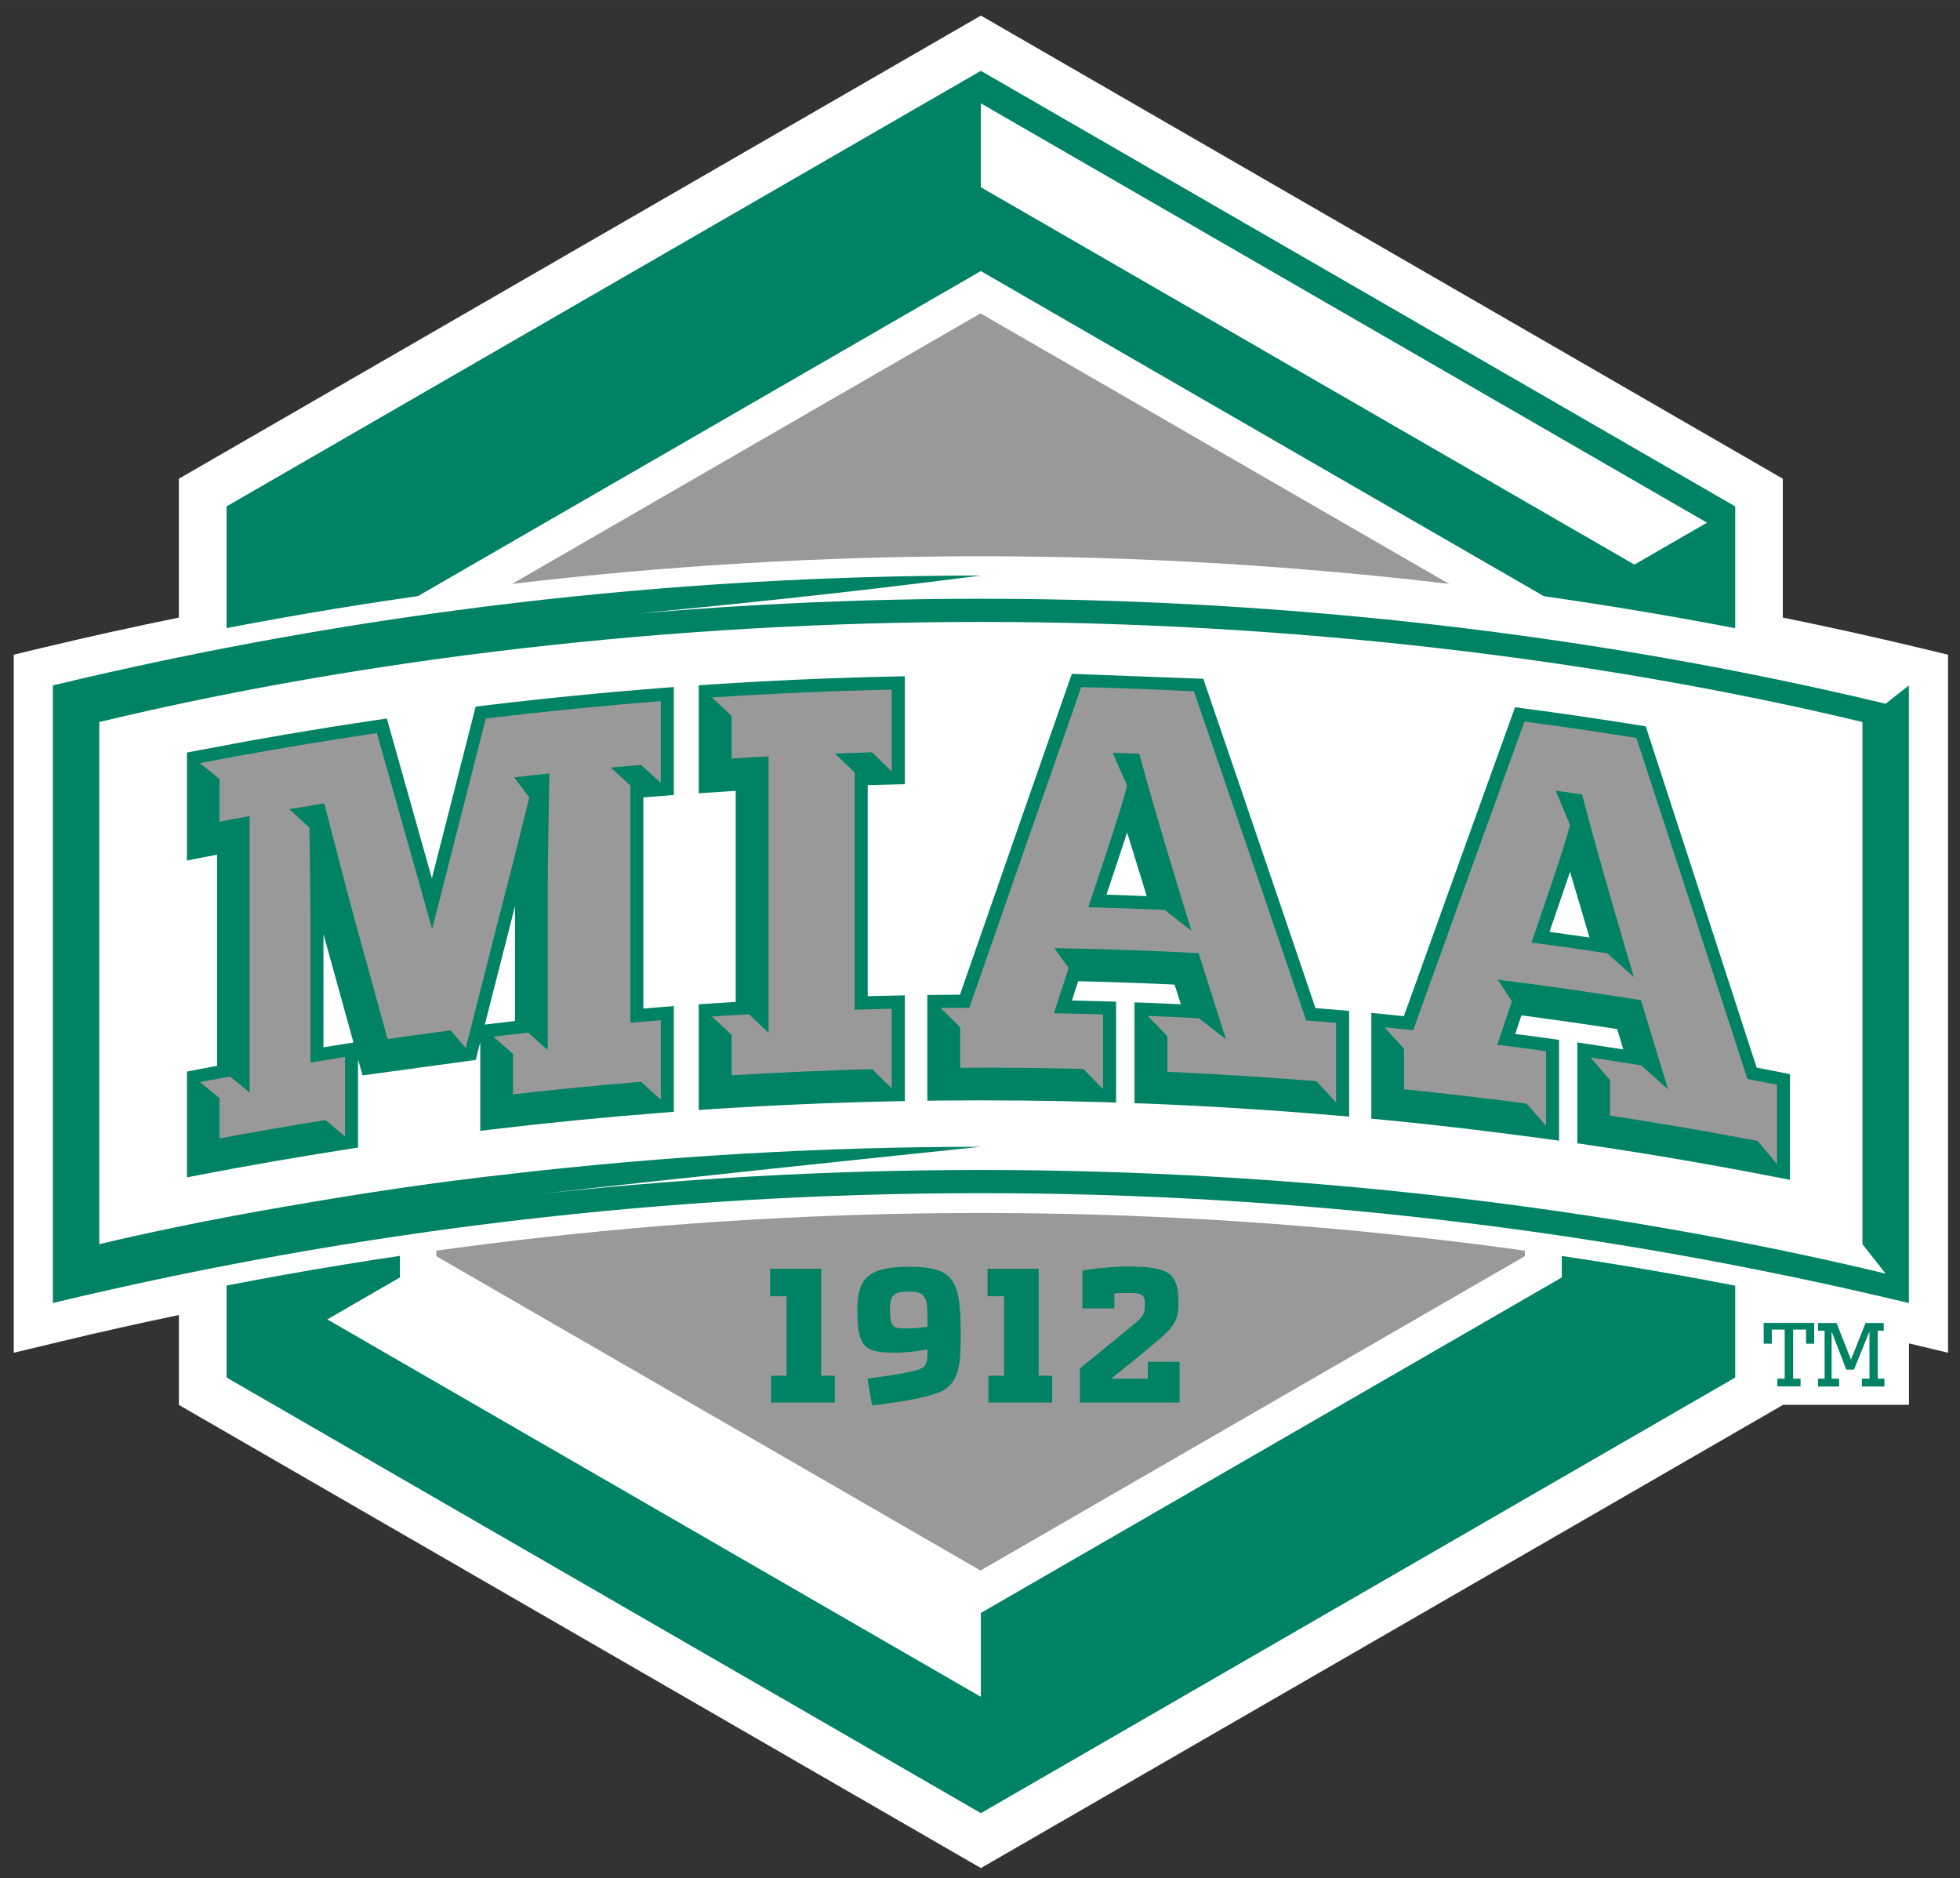
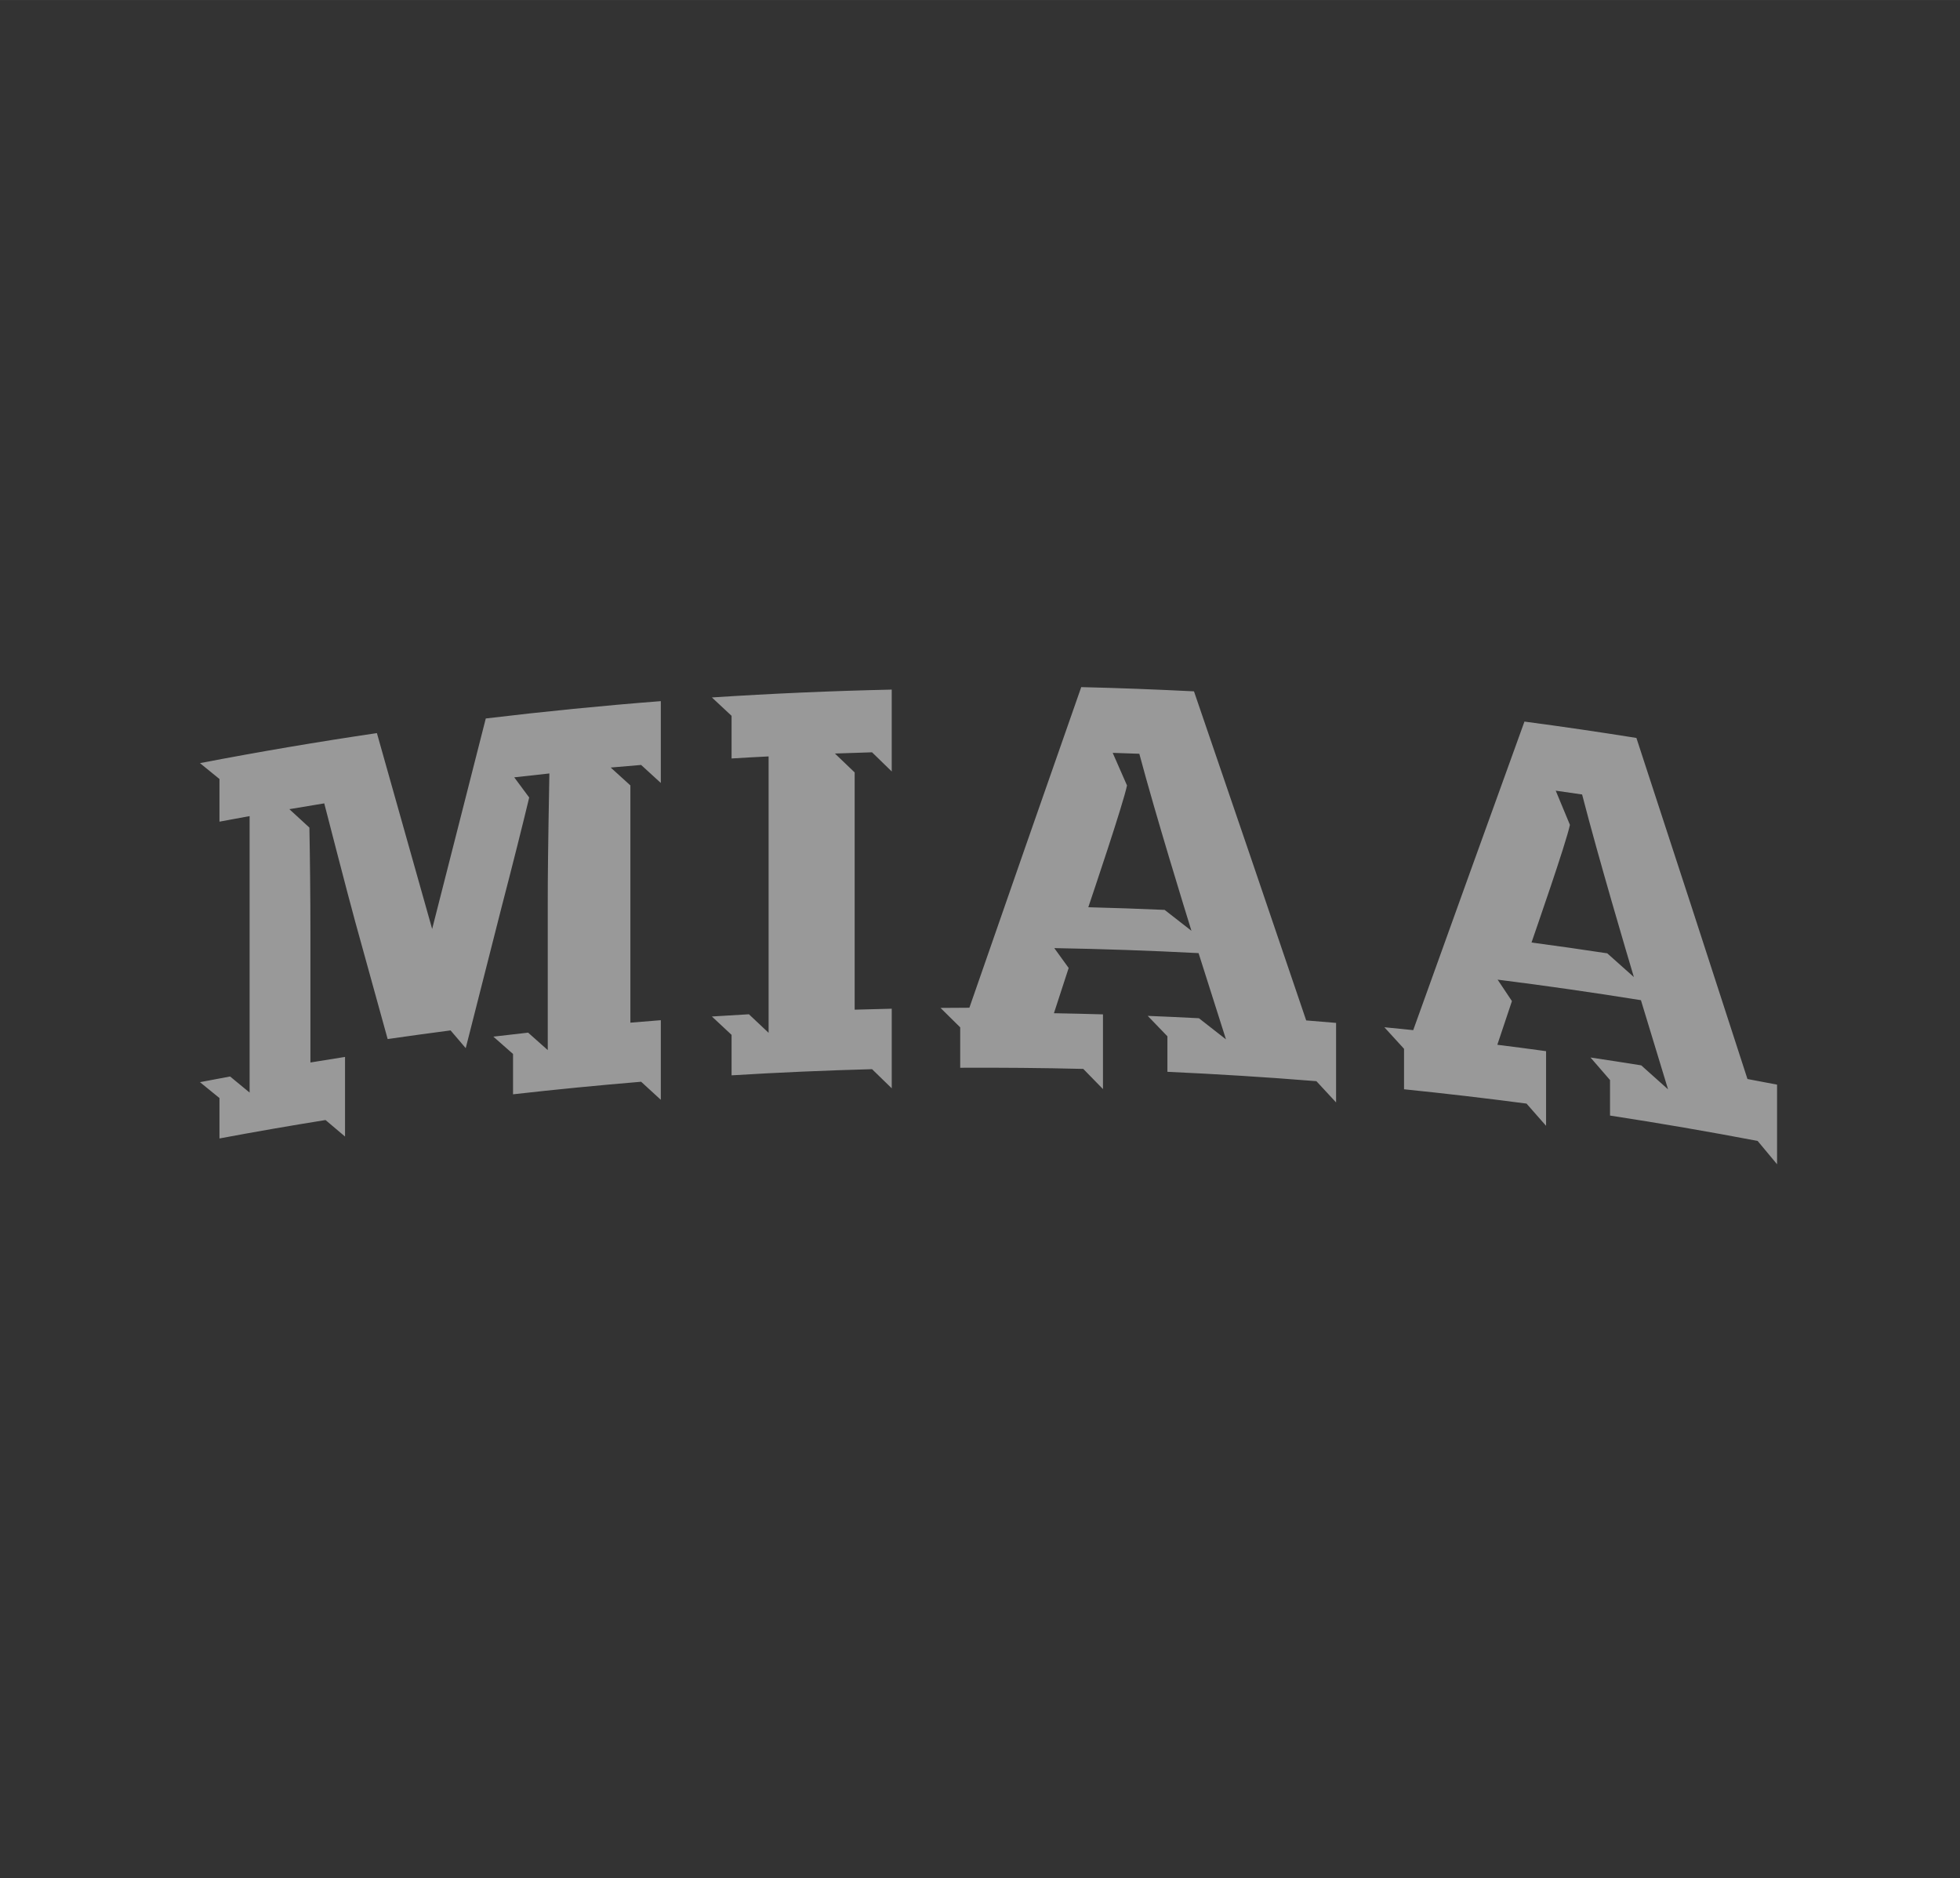
<svg xmlns="http://www.w3.org/2000/svg" height="145.64" width="152" viewBox="0 0 152.001 145.638">
  <rect x="0" y="0" width="152.001" height="145.638" fill="#333333" stroke="none" />
-   <path fill="#fff" d="m151.06 50.762-2.326-0.561c-3.477-0.836-6.972-1.604-10.476-2.317v-10.767l-62.187-35.91-62.199 35.911v10.767c-3.503 0.716-6.999 1.483-10.478 2.316l-2.326 0.561v54.125l3.744-0.896c3.009-0.722 6.031-1.397 9.061-2.029v6.972l62.199 35.911 62.199-35.911v-0.009h9.771v-4.763l3.03 0.725v-54.125z" />
-   <path fill="#008265" d="m126.75 43.777-50.687-29.264v-6.504l56.317 32.516-5.632 3.252zm-95.739 55.274v-52.022l45.054-26.012 45.054 26.012v52.022l-45.054 26.015v6.501l-50.682-29.264 5.629-3.252zm45.059-93.562-58.499 33.775v67.546l58.499 33.777 58.499-33.777v-67.546l-58.5-33.772z" />
-   <path fill="#999" d="m33.836 48.664v48.737l42.205 24.372 42.213-24.372v-48.737l-42.213-24.367-42.205 24.367z" />
-   <path fill="#fff" d="m148.36 51.69c-23.658-5.68-47.987-8.56-72.321-8.56-24.327 0-48.663 2.88-72.321 8.56l-1.163 0.282v51.006l1.87-0.45c23.427-5.623 47.522-8.477 71.613-8.477 24.094 0 48.188 2.853 71.611 8.477l1.873 0.45v-51.006l-1.163-0.282z" />
-   <path fill="#008265" d="m76.07 44.625c-24.156 0-48.318 2.839-71.971 8.519v47.888c23.653-5.678 47.814-8.517 71.971-8.517 24.159 0 48.313 2.839 71.966 8.519v-47.888c-0.543 0.426-1.264 0.993-1.803 1.419-5.434-1.304-10.98-2.458-16.612-3.456-17.313-3.072-35.429-4.683-53.55-4.683-8.911 0-17.822 0.391-26.633 1.152 7.008-0.689 15.152-1.479 26.633-2.951zm0 3.597c23.877 0 47.745 2.812 68.364 7.76v40.484l1.798 2.285c-21.574-5.177-45.867-8.035-70.163-8.035-12.148 0-24.3 0.714-36.11 2.075 11.81-1.361 36.11-3.873 36.11-3.873-12.217 0-24.439 0.714-36.316 2.084-5.977 0.656-11.791 1.533-17.516 2.534-5.773 0.974-11.327 2.162-14.537 2.932v-40.484c20.625-4.949 44.501-7.762 68.379-7.762zm7.053 4.023c-0.081 0.228-5.862 16.773-8.674 24.878-0.507 0.003-1.011 0.008-1.517 0.014-0.342 0.003-0.678 0.003-1.016 0.009v8.201c0.339-0.006 0.675-0.011 1.016-0.014 4.199-0.042 8.404 0.002 12.603 0.122 0.342 0.009 0.682 0.021 1.021 0.033v-7.821c-0.339-0.012-0.679-0.019-1.021-0.028-0.8-0.024-1.602-0.048-2.403-0.066l0.482-1.494c2.494 0.057 4.984 0.148 7.475 0.262l0.487 1.527c-0.857-0.042-1.714-0.079-2.571-0.112-0.342-0.015-0.682-0.025-1.021-0.037v7.821c0.339 0.009 0.679 0.021 1.021 0.033 4.871 0.195 9.743 0.501 14.608 0.918l1.016 0.089v-8.196l-1.016-0.089c-0.534-0.045-1.063-0.089-1.597-0.131-2.815-8.318-8.616-25.303-8.697-25.533-0.24-0.012-9.956-0.378-10.196-0.384zm-12.95 0.192c-0.339 0.006-0.679 0.013-1.021 0.019-4.652 0.102-9.301 0.306-13.947 0.609-0.339 0.021-0.678 0.046-1.016 0.07v8.369c0.339-0.024 2.252-0.147 2.866-0.183v16.364c-0.614 0.039-1.232 0.078-1.85 0.117-0.339 0.024-0.678 0.046-1.016 0.07v8.196c0.339-0.024 0.678-0.046 1.016-0.07 4.646-0.303 9.295-0.502 13.947-0.604 0.342-0.009 0.682-0.013 1.021-0.019v-8.201c-0.339 0.006-0.679 0.014-1.021 0.024-0.62 0.012-1.239 0.024-1.859 0.042v-16.369c0.62-0.018 2.542-0.06 2.88-0.066v-8.369zm-17.914 0.834c-0.339 0.024-0.678 0.053-1.016 0.08-4.529 0.351-9.055 0.799-13.573 1.344-0.261 0.03-0.521 0.061-0.782 0.094-0.066 0.261-2.331 9.13-3.395 13.315-1.097-3.897-3.425-12.153-3.494-12.392-0.258 0.039-0.515 0.073-0.773 0.112-4.586 0.677-9.161 1.457-13.722 2.332-0.336 0.066-0.671 0.126-1.007 0.192v8.374l1.007-0.201 1.33-0.248v16.369l-1.33 0.248c-0.336 0.066-0.671 0.134-1.007 0.197v8.201c0.336-0.069 0.671-0.129 1.007-0.192 3.741-0.719 7.496-1.376 11.254-1.958 0.336-0.054 0.671-0.108 1.007-0.159v-6.857c0.051 0.18 0.099 0.36 0.15 0.543 0.066 0.24 0.135 0.477 0.201 0.717 0.258-0.036 8.521-1.166 8.781-1.199 0.066-0.261 0.131-0.521 0.197-0.782 0.051-0.198 0.102-0.395 0.15-0.59v6.87c0.339-0.039 0.678-0.083 1.016-0.122 4.319-0.513 8.648-0.935 12.982-1.274 0.339-0.027 0.678-0.053 1.016-0.08v-8.196c-0.339 0.024-0.678 0.053-1.016 0.08-0.45 0.036-0.899 0.069-1.349 0.108v-16.369c0.45-0.039 0.899-0.072 1.349-0.108 0.339-0.027 0.678-0.053 1.016-0.08v-8.369zm65.235 1.569c-0.078 0.219-5.826 16.149-8.622 23.951-0.506-0.05-1.004-0.104-1.508-0.155-0.341-0.034-0.678-0.07-1.016-0.098v8.201c0.339 0.033 0.678 0.061 1.016 0.094 4.187 0.408 8.361 0.903 12.533 1.475 0.339 0.048 0.673 0.096 1.012 0.14v-7.817c-0.339-0.048-0.673-0.1-1.012-0.145-0.794-0.111-1.591-0.212-2.389-0.314 0.162-0.483 0.324-0.963 0.482-1.442 2.476 0.324 4.95 0.678 7.423 1.058 0.162 0.528 0.316 1.056 0.478 1.583-0.851-0.135-1.701-0.268-2.553-0.393-0.339-0.051-0.673-0.099-1.012-0.15v7.821c0.339 0.048 0.673 0.099 1.012 0.15 4.838 0.716 9.661 1.546 14.472 2.487 0.336 0.066 0.674 0.131 1.007 0.197v-1.012-6.173-1.012c-0.333-0.069-0.671-0.135-1.007-0.201-0.525-0.102-1.054-0.203-1.578-0.304-2.788-8.618-8.529-26.221-8.603-26.461-0.243-0.039-0.481-0.078-0.721-0.117-2.892-0.462-5.786-0.889-8.688-1.269-0.24-0.033-0.478-0.064-0.721-0.094h-0.005zm-30.082 9.709c0.186 0.605 1.371 4.464 1.517 4.931-1.04-0.042-2.079-0.079-3.119-0.112 0.15-0.447 1.344-4.025 1.602-4.819zm34.348 3.049c0.186 0.641 1.364 4.616 1.508 5.096-1.034-0.153-2.066-0.296-3.1-0.44 0.15-0.432 1.341-3.903 1.592-4.655zm-81.819 2.651v8.917c-0.561 0.066-1.119 0.131-1.677 0.197l-0.665 0.08c0.758-2.985 1.52-5.971 2.281-8.95l0.061-0.244zm-14.856 2.187c0.006 0.027 0.019 0.059 0.028 0.089 0.767 2.767 1.532 5.536 2.3 8.308-0.219 0.036-0.432 0.07-0.651 0.103-0.558 0.087-1.119 0.18-1.677 0.267v-8.767zm62.365 25.768c-1.169 0-2.887 0.182-3.508 0.323v2.918h2.478v-1.143c0.198-0.042 0.707-0.051 1.073-0.051 1.085 0 1.297 0.124 1.297 0.885 0 0.956-0.228 1.043-1.85 2.365l-3.194 2.609v2.637h7.732v-3.157h-2.463v1.307h-2.833l2.211-1.798c2.521-2.059 3.002-2.428 3.002-4.046 0-2.326-0.688-2.848-3.943-2.848zm-16.945 0.019c-3.24 0-4.014 0.953-4.014 3.363 0 2.917 0.547 3.297 3.025 3.297 0.761 0 2.004-0.156 2.412-0.267v0.07c0 0.704-0.03 1.057-0.309 1.311-0.369 0.309-1.692 0.534-4.341 0.899l0.351 2.089c2.946-0.381 5.118-0.762 5.85-1.41 0.86-0.731 1.026-1.802 1.026-3.958v-0.117c0-4.238-0.49-5.278-4-5.278zm-10.781 0.155v2.126h1.279v6.168h-1.208v2.075h4.946v-2.075h-1.058v-8.294h-3.958zm16.86 0v2.126h1.283v6.168h-1.213v2.075h4.946v-2.075h-1.054v-8.294h-3.962zm-6.111 1.772c1.169 0 1.452 0.295 1.452 1.817v0.899c-0.465 0.084-1.126 0.14-1.803 0.14-0.986 0-1.101-0.267-1.101-1.55 0-1.1 0.394-1.307 1.452-1.307zm66.302 2.421v1.616h0.632v-1.096h0.998v3.808h-0.567v0.599h1.798v-0.599h-0.576v-3.808h1.002v1.096h0.632v-1.616h-3.92zm4.215 0.009v0.599h0.51v3.719h-0.51v0.609h1.639v-0.609h-0.585v-3.658l0.211 0.548 0.927 2.407h0.599l0.951-2.351 0.248-0.604v3.658h-0.59v0.609h1.752v-0.609h-0.52v-3.719h0.464v-0.599h-1.41l-0.862 2.173-0.272 0.674-0.281-0.721-0.834-2.126h-1.438z" />
  <path fill="#999" d="m83.851 53.277c-2.889 8.246-5.784 16.533-8.674 24.859-0.749 0-1.492 0.005-2.239 0.014 0.51 0.501 1.017 1.004 1.527 1.508v3.133c3.18-0.015 6.364 0.011 9.545 0.089 0.51 0.519 1.017 1.043 1.527 1.564v-5.793c-1.268-0.038-2.535-0.065-3.803-0.089l1.143-3.508c-0.372-0.513-0.743-1.028-1.115-1.541 3.732 0.066 7.46 0.194 11.189 0.389 0.707 2.227 1.416 4.455 2.126 6.688-0.698-0.549-1.4-1.097-2.098-1.639-1.325-0.069-2.647-0.132-3.971-0.183 0.51 0.525 1.017 1.056 1.527 1.583v2.754c3.855 0.174 7.708 0.417 11.554 0.726 0.51 0.549 1.02 1.097 1.527 1.649v-6.168c-0.773-0.069-1.545-0.132-2.318-0.192-2.896-8.543-5.8-17.048-8.702-25.516-2.913-0.147-5.827-0.259-8.744-0.328zm-14.696 0.192c-4.652 0.102-9.301 0.306-13.947 0.609 0.51 0.474 1.02 0.947 1.527 1.424v3.307c0.956-0.06 1.915-0.111 2.871-0.159v21.431c-0.51-0.48-1.017-0.961-1.527-1.438-0.956 0.054-1.915 0.11-2.871 0.173 0.51 0.474 1.02 0.947 1.527 1.424v3.138c3.63-0.222 7.261-0.379 10.894-0.478l1.527 1.485v-6.173c-0.959 0.021-1.916 0.045-2.876 0.075v-18.396c-0.51-0.492-1.022-0.977-1.532-1.466 0.959-0.033 1.921-0.067 2.88-0.094 0.51 0.495 1.017 0.987 1.527 1.485v-6.346zm-17.909 0.895c-4.532 0.351-9.055 0.802-13.573 1.344-1.388 5.431-2.774 10.872-4.159 16.322-1.43-5.074-2.858-10.135-4.285-15.188-4.586 0.677-9.161 1.452-13.722 2.328 0.501 0.411 1.009 0.821 1.513 1.232v3.307c0.779-0.144 1.558-0.29 2.337-0.431v21.436c-0.504-0.417-1.009-0.832-1.513-1.246-0.779 0.147-1.558 0.29-2.337 0.44 0.501 0.411 1.009 0.818 1.513 1.232v3.133c2.736-0.513 5.479-0.988 8.224-1.428 0.504 0.429 1.009 0.853 1.513 1.279v-6.173c-0.893 0.138-1.787 0.284-2.683 0.431v-9.952c0-2.937-0.038-6.202-0.08-8.252v-0.009c-0.519-0.48-1.036-0.955-1.555-1.428 0.902-0.156 1.805-0.303 2.707-0.45 0 0 1.871 7.265 2.407 9.198 0.836 3.024 1.674 6.049 2.51 9.076 1.625-0.234 3.252-0.457 4.88-0.67 0.393 0.459 0.783 0.918 1.175 1.377 0.926-3.645 1.851-7.286 2.777-10.922 0.839-3.21 1.683-6.578 2.145-8.514-0.387-0.522-0.775-1.046-1.161-1.564 0.908-0.105 1.815-0.204 2.726-0.3-0.108 5.914-0.126 8.023-0.126 9.98v11.47c-0.507-0.453-1.012-0.904-1.522-1.353-0.896 0.099-1.798 0.204-2.698 0.309 0.51 0.447 1.02 0.895 1.527 1.344v3.128c3.309-0.375 6.618-0.698 9.934-0.974 0.507 0.465 1.017 0.933 1.527 1.4v-6.173c-0.788 0.06-1.575 0.126-2.36 0.192v-18.396c-0.51-0.462-1.02-0.925-1.527-1.386 0.785-0.069 1.572-0.135 2.36-0.201 0.507 0.465 1.017 0.928 1.527 1.396v-6.341zm66.978 1.583c-2.872 7.937-5.746 15.912-8.627 23.927-0.743-0.078-1.492-0.153-2.239-0.225 0.507 0.555 1.017 1.117 1.527 1.672v3.138c3.168 0.324 6.336 0.693 9.498 1.11 0.507 0.573 1.011 1.148 1.517 1.724v-5.789c-1.256-0.174-2.521-0.338-3.78-0.496 0.378-1.13 0.756-2.259 1.133-3.386-0.369-0.555-0.738-1.111-1.11-1.663 3.711 0.465 7.418 0.999 11.114 1.592 0.701 2.305 1.401 4.605 2.103 6.913-0.692-0.62-1.387-1.242-2.079-1.859-1.313-0.21-2.621-0.414-3.934-0.609 0.504 0.581 1.006 1.162 1.513 1.747v2.754c3.825 0.587 7.639 1.242 11.446 1.967 0.504 0.602 1.004 1.202 1.508 1.808v-6.173c-0.764-0.147-1.53-0.292-2.295-0.436-2.865-8.854-5.735-17.671-8.613-26.446-2.889-0.462-5.785-0.886-8.683-1.269zm-31.933 2.427c0.686 0.021 1.376 0.046 2.065 0.07 1.307 4.892 3.553 12.148 4.042 13.727-0.692-0.543-1.387-1.084-2.079-1.621-1.972-0.087-3.945-0.155-5.92-0.206 0.297-0.887 2.702-7.988 3.002-9.442-0.372-0.845-0.741-1.687-1.11-2.529zm34.357 2.932c0.683 0.096 1.363 0.196 2.047 0.295 1.298 5.033 3.528 12.527 4.014 14.158-0.686-0.614-1.379-1.229-2.065-1.841-1.957-0.297-3.916-0.578-5.873-0.838 0.291-0.857 2.682-7.699 2.979-9.123-0.369-0.881-0.735-1.767-1.101-2.651z" />
</svg>